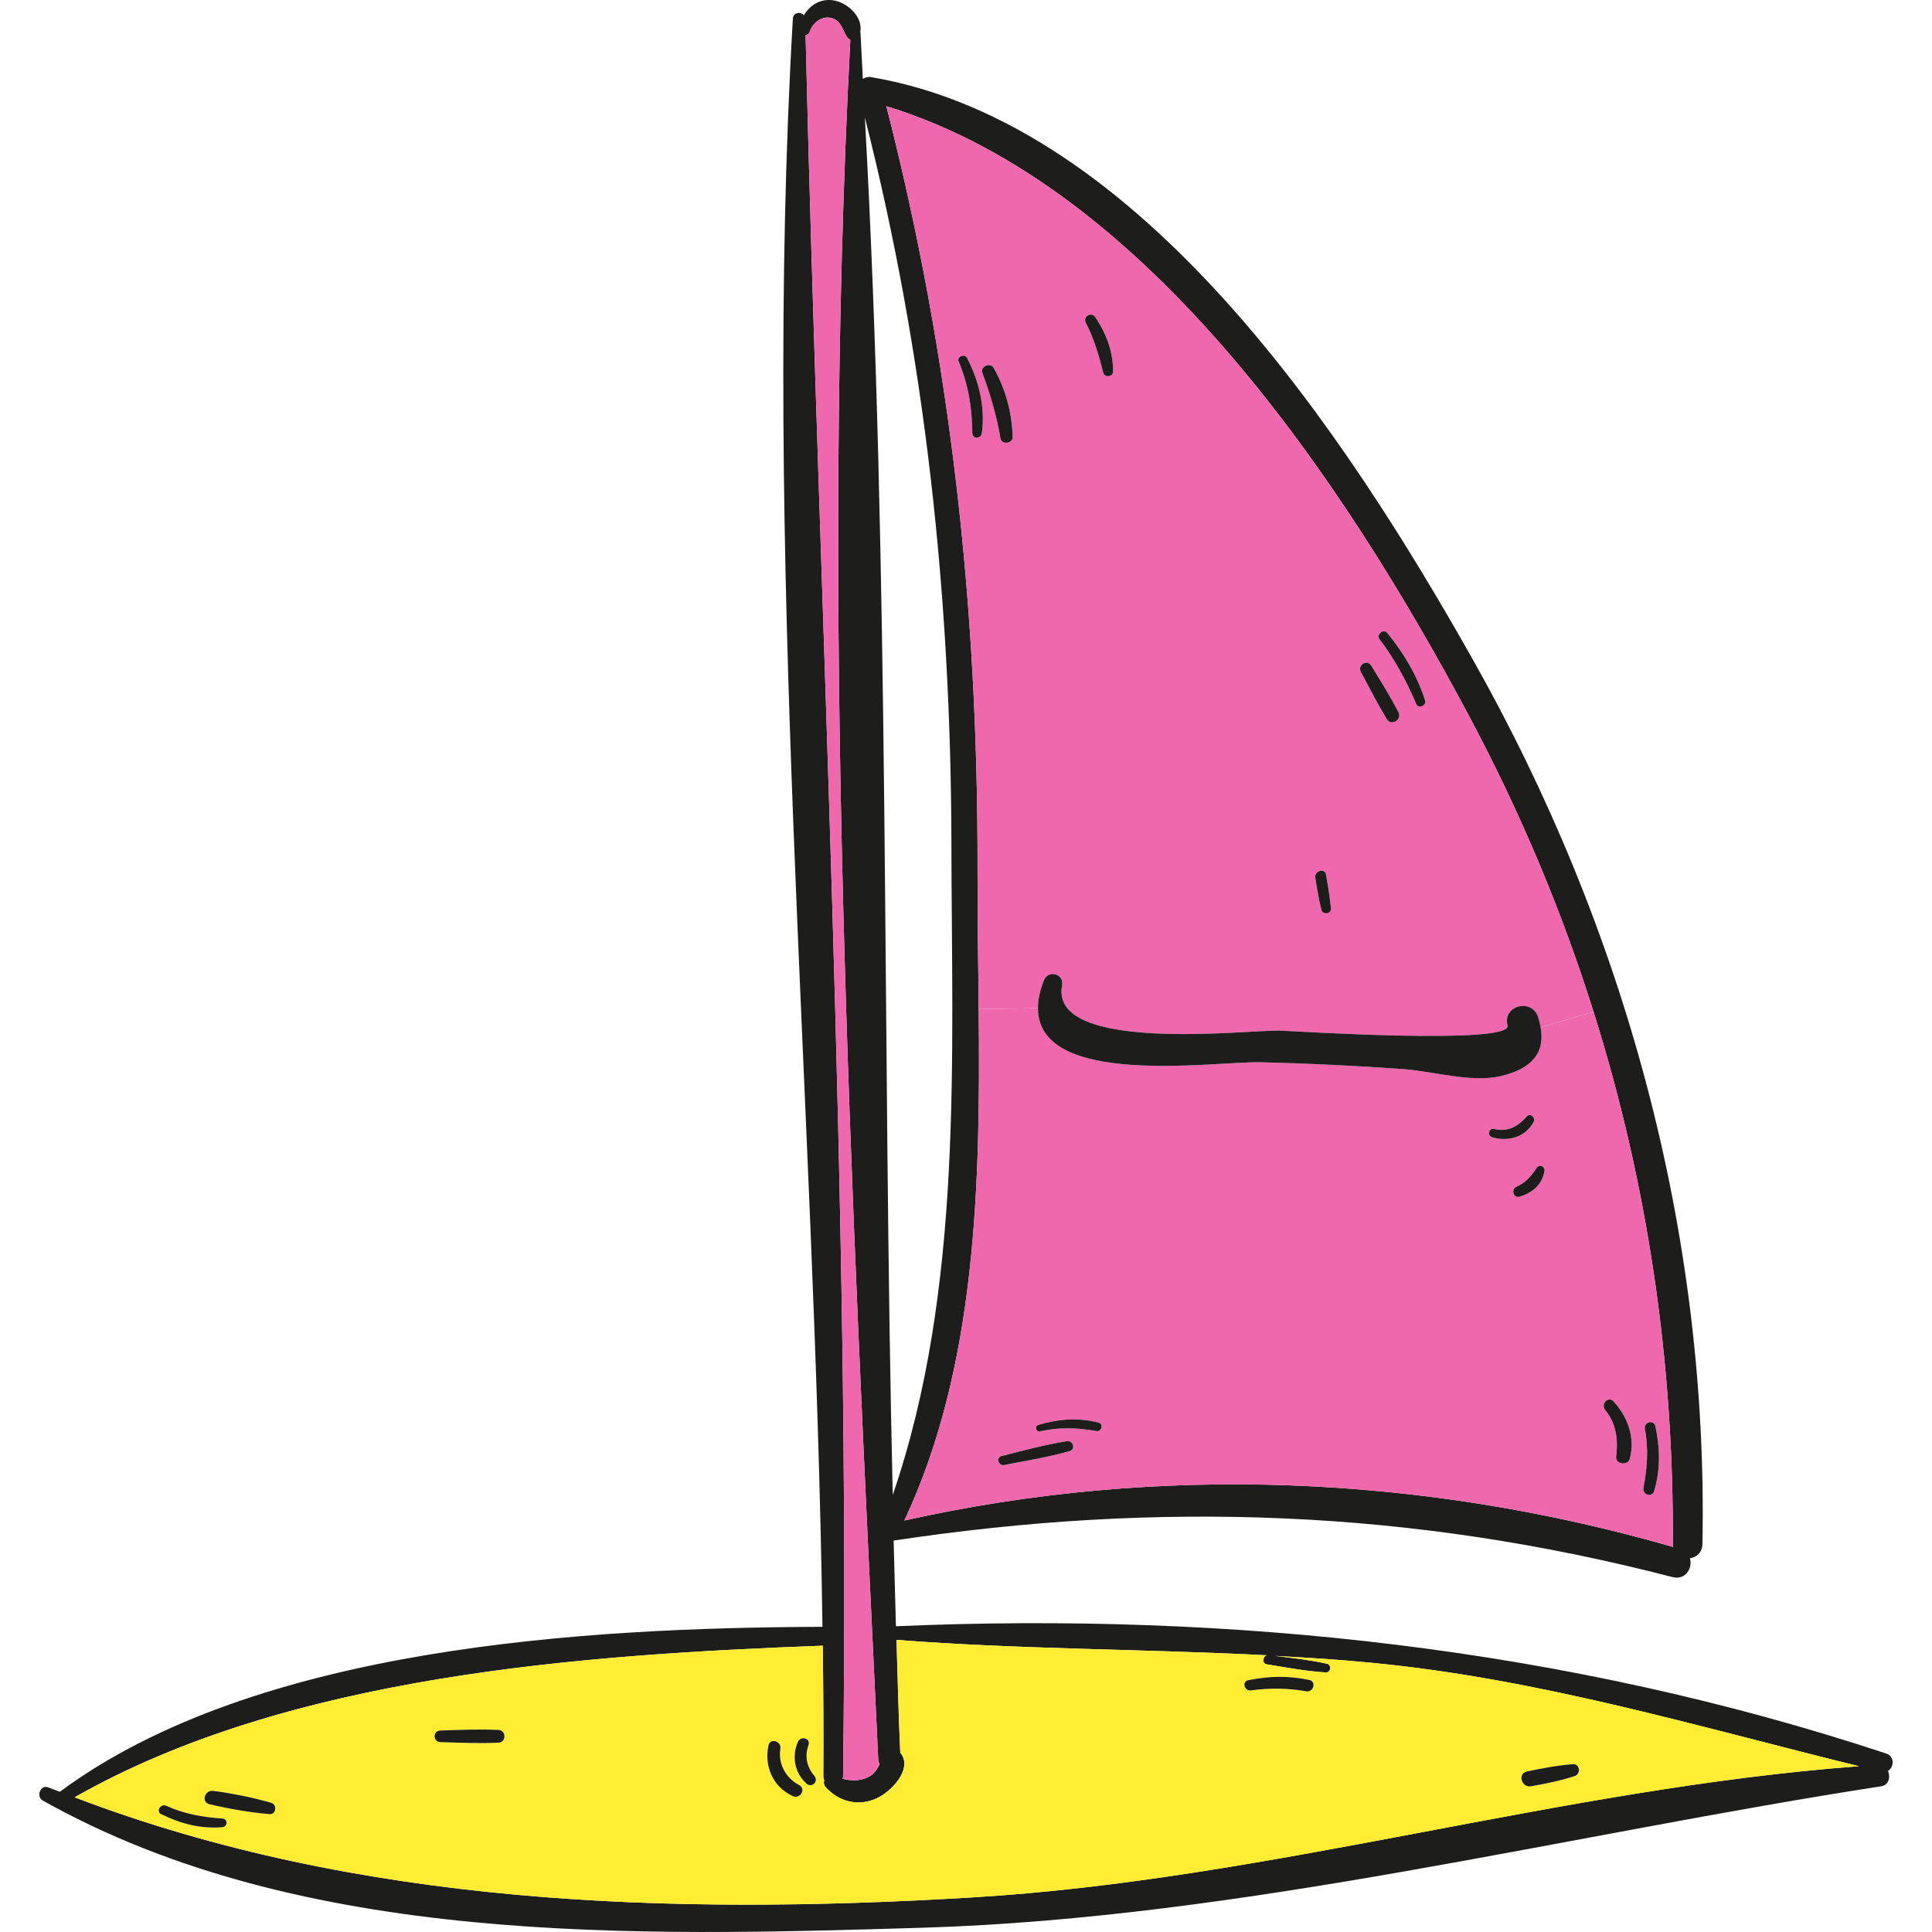
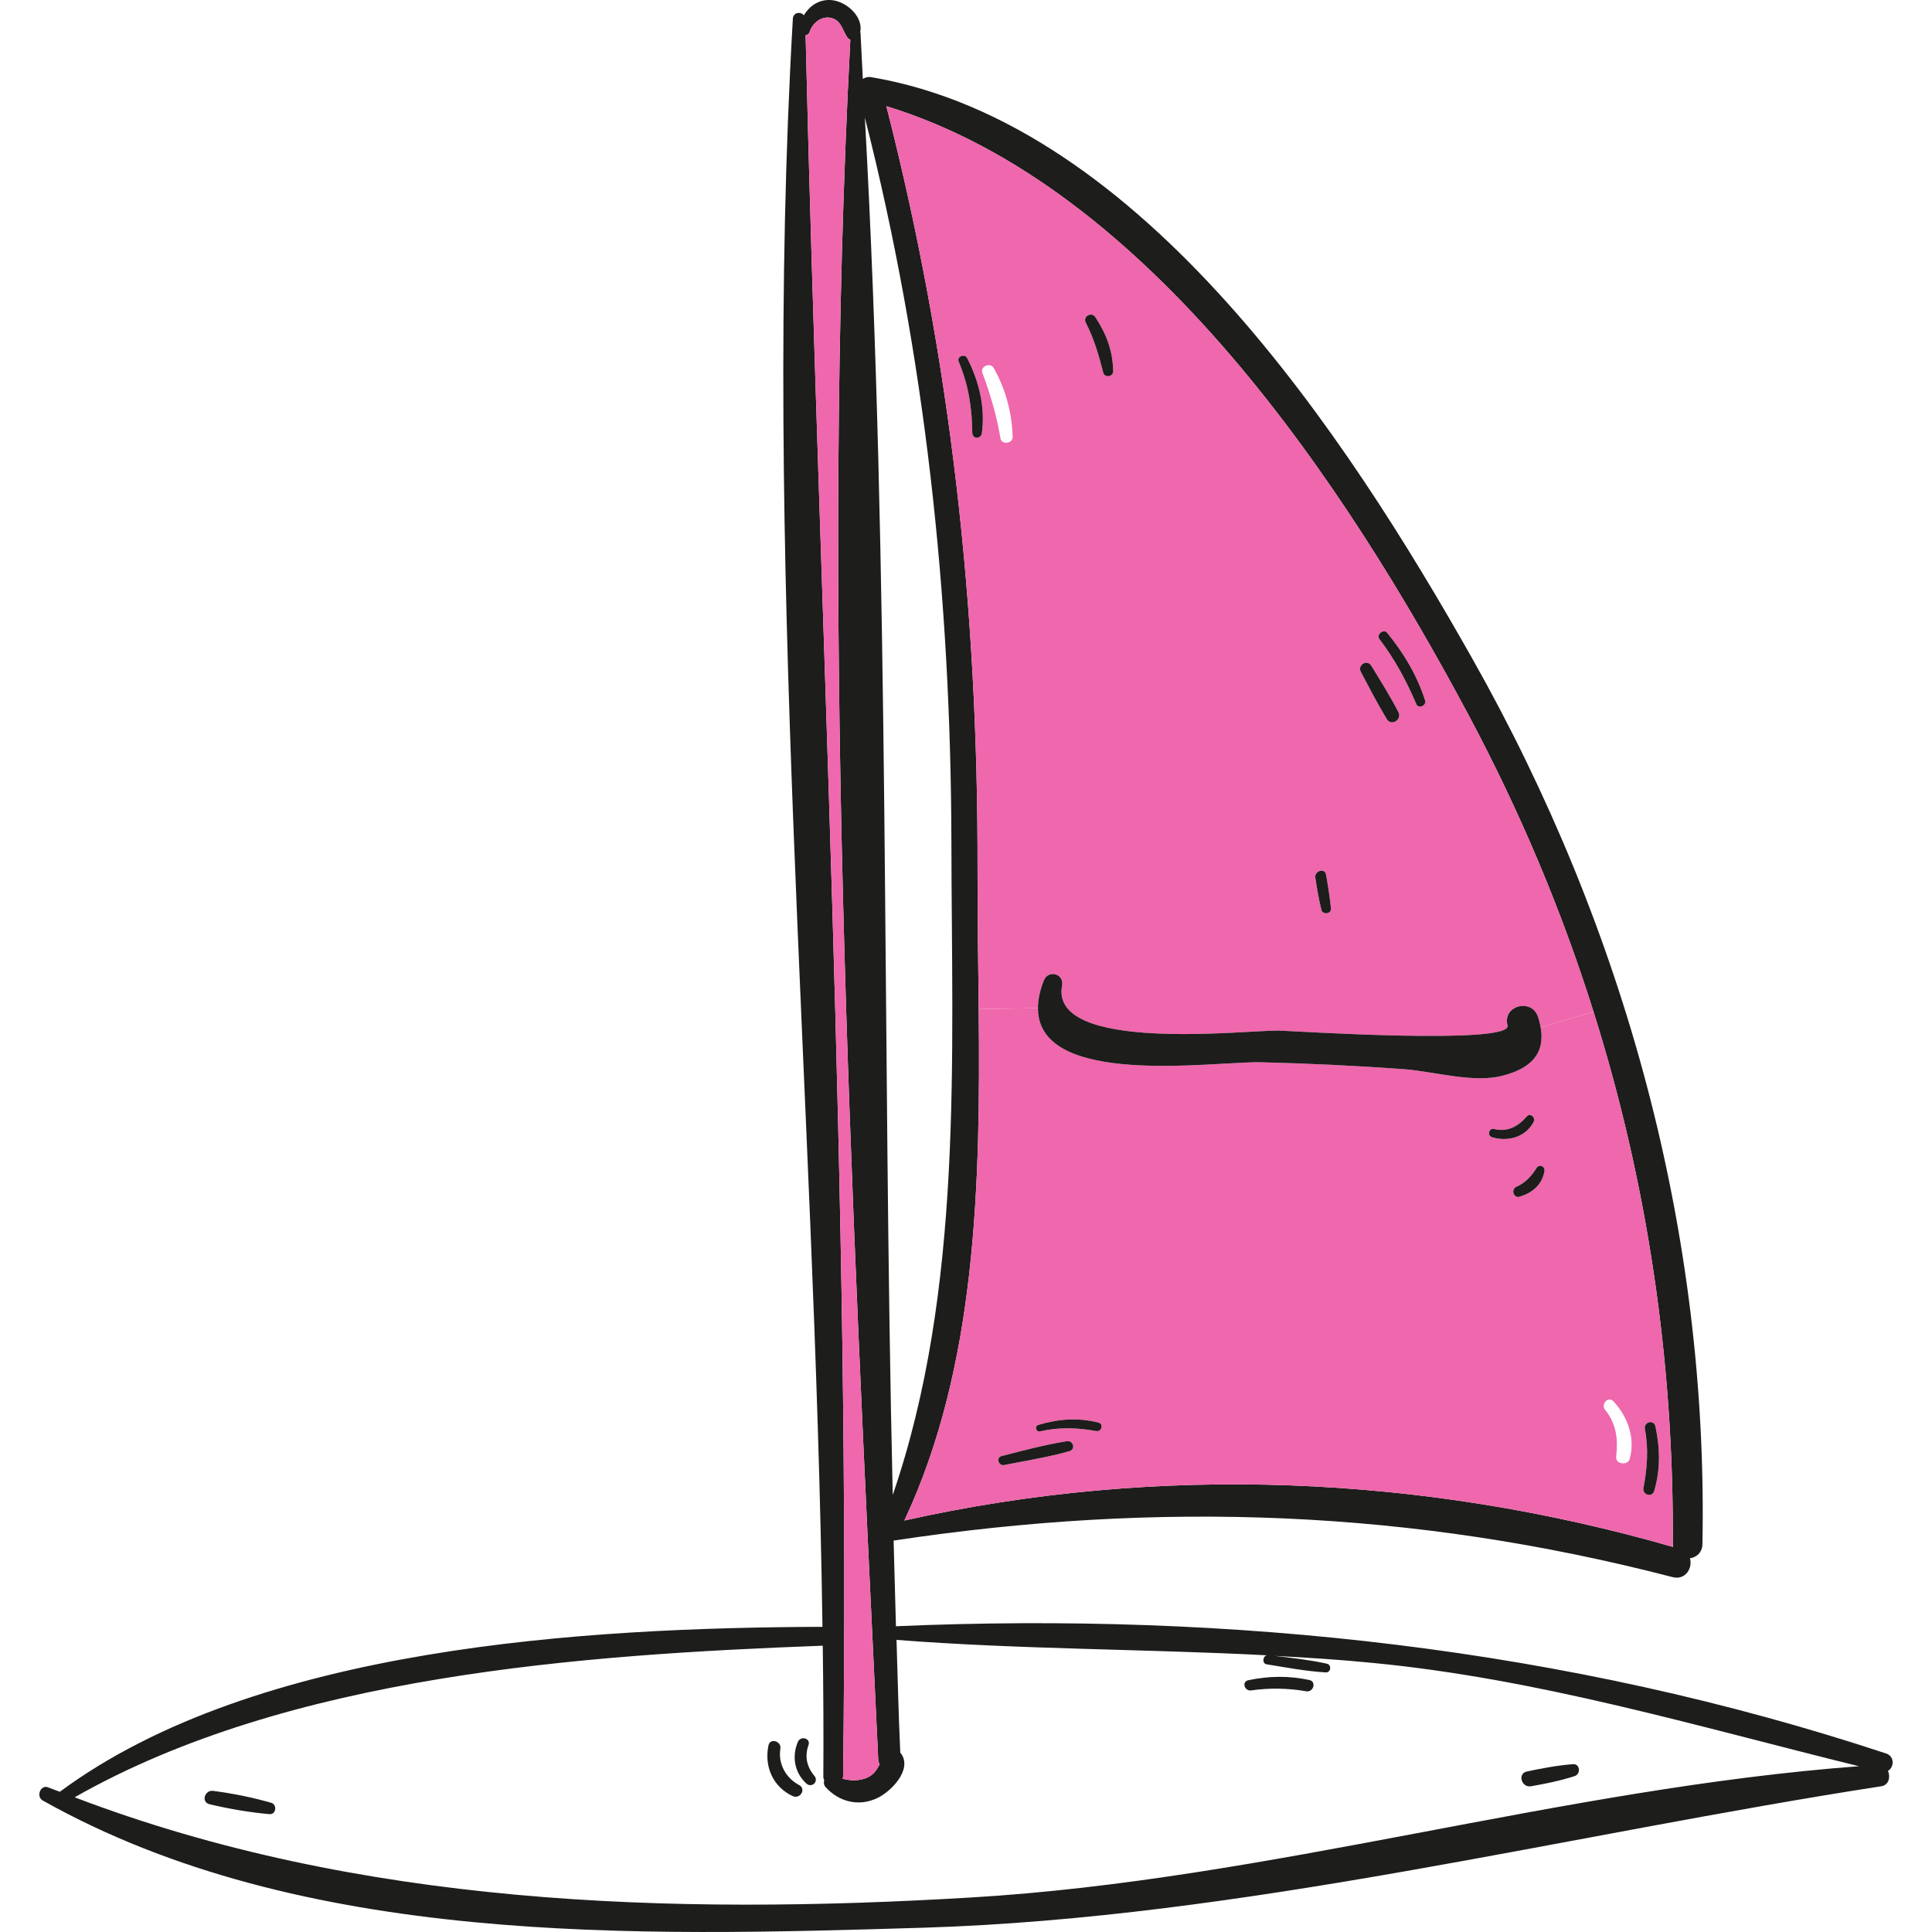
<svg xmlns="http://www.w3.org/2000/svg" height="800px" width="800px" version="1.1" id="Layer_1" viewBox="0 0 267.335 267.335" xml:space="preserve">
  <g>
    <path style="fill:#1D1D1B;" d="M260.965,242.627c1.246,0.402,1.125,1.929,0.281,2.411c0.362,0.844,0.121,1.969-0.924,2.13   c-43.481,6.711-88.449,18.204-132.452,19.57c-39.985,1.206-86.037,2.572-121.963-17.601c-0.964-0.563-0.281-2.25,0.763-1.808   c0.522,0.201,1.085,0.402,1.608,0.603c27.206-20.133,72.857-22.705,105.528-22.825c-1.045-74.062-8.359-148.687-4.099-222.508   c0.04-0.884,1.085-1.045,1.527-0.482c0.804-1.366,2.21-2.291,3.938-2.09c2.049,0.241,4.3,2.331,3.858,4.42   c0,0.04,0.04,0.08,0.04,0.121c0.12,2.09,0.201,4.22,0.321,6.349c0.321-0.201,0.723-0.321,1.165-0.241   c37.493,6.349,65.824,49.75,83.144,80.411c21.178,37.453,32.711,79.568,31.867,122.606c-0.04,1.165-0.844,1.808-1.728,1.929   c0.402,1.326-0.603,3.054-2.371,2.612c-36.087-9.363-71.048-10.609-107.818-5.063c0.121,3.938,0.201,7.917,0.322,11.855   C170.346,223.017,216.841,228.04,260.965,242.627z M257.228,244.396c-22.383-5.505-44.285-12.096-67.391-14.306   c-4.461-0.442-8.961-0.723-13.462-0.964c2.411,0.281,4.863,0.563,7.234,1.085c0.683,0.161,0.563,1.246-0.161,1.205   c-2.733-0.161-5.465-0.683-8.198-1.125c-0.643-0.12-0.522-1.125,0.04-1.246c-17.079-0.884-34.198-0.804-51.237-2.13   c0.161,5.224,0.281,10.408,0.522,15.632c0.04,0.04,0.08,0.08,0.121,0.12c1.567,2.21-1.406,5.264-3.335,6.148   c-2.532,1.206-5.305,0.522-7.153-1.567c-0.241-0.322-0.241-0.643-0.161-0.924c-0.08-0.161-0.121-0.281-0.121-0.442   c0.04-6.068,0-12.136-0.08-18.164c-33.233,1.246-73.781,4.059-103.518,20.977c39.261,14.989,82.381,16.355,124.053,13.864   C175.691,260.108,215.836,247.49,257.228,244.396z M231.509,214.055c0-0.12-0.04-0.201-0.04-0.362   c0.161-25.277-3.496-49.991-10.971-73.701c-4.42-14.065-10.207-27.768-17.28-41.03c-16.918-31.706-44.204-73.138-80.572-84.269   c8.921,34.841,12.699,69.521,12.618,105.528c0,6.309,0.08,12.819,0.161,19.41c0.241,24.071-0.241,49.348-10.287,70.767   C160.34,202.522,196.909,204.089,231.509,214.055z M123.53,206.862c9.805-28.532,8.158-60.56,8.117-90.378   c-0.08-33.997-3.617-67.311-11.975-100.223C123.168,79.554,122.043,143.329,123.53,206.862z M121.721,244.114   c-0.12-0.201-0.201-0.442-0.201-0.723c-3.737-78.603-7.957-159.296-3.858-237.899c-0.201-0.08-0.362-0.201-0.442-0.362   c-0.603-0.884-0.764-2.05-1.849-2.532c-1.447-0.603-2.893,0.442-3.335,1.808c-0.08,0.281-0.281,0.402-0.563,0.482   c1.889,80.17,6.229,160.783,5.184,240.993c0,0.08-0.04,0.12-0.08,0.241c1.326,0.362,2.813,0.322,3.938-0.442   C121.119,245.239,121.44,244.677,121.721,244.114z" />
-     <path style="fill:#FFED33;" d="M189.836,230.089c23.107,2.21,45.008,8.801,67.391,14.306   c-41.391,3.094-81.537,15.713-122.848,18.164c-41.673,2.492-84.792,1.125-124.053-13.864   c29.737-16.918,70.285-19.731,103.518-20.977c0.08,6.028,0.121,12.096,0.08,18.164c0,0.161,0.04,0.281,0.121,0.442   c-0.08,0.281-0.08,0.603,0.161,0.924c1.848,2.09,4.621,2.773,7.153,1.567c1.929-0.884,4.903-3.938,3.335-6.148   c-0.04-0.04-0.08-0.08-0.121-0.12c-0.241-5.224-0.362-10.408-0.522-15.632c17.039,1.326,34.158,1.246,51.237,2.13   c-0.563,0.12-0.683,1.125-0.04,1.246c2.733,0.442,5.465,0.965,8.198,1.125c0.723,0.04,0.844-1.045,0.161-1.205   c-2.371-0.523-4.822-0.804-7.234-1.085C180.875,229.366,185.376,229.647,189.836,230.089z M217.886,245.762   c0.884-0.281,0.764-1.728-0.241-1.648c-2.13,0.161-4.22,0.563-6.349,1.005c-1.366,0.281-0.764,2.291,0.563,2.049   C213.907,246.807,215.917,246.405,217.886,245.762z M180.754,234.028c1.005,0.161,1.447-1.366,0.402-1.567   c-2.853-0.603-5.586-0.563-8.439,0.04c-0.924,0.201-0.522,1.527,0.402,1.406C175.651,233.545,178.223,233.586,180.754,234.028z    M111.595,246.807c0.764,0.643,1.728-0.321,1.085-1.085c-1.045-1.246-1.366-2.692-0.804-4.26c0.322-0.964-1.125-1.326-1.487-0.402   C109.545,243.069,109.947,245.32,111.595,246.807z M109.706,248.535c1.005,0.442,1.889-0.964,0.884-1.527   c-1.849-0.964-2.934-2.934-2.612-5.023c0.201-1.045-1.447-1.567-1.648-0.442C105.728,244.436,106.973,247.289,109.706,248.535z    M68.958,241.141c1.125-0.04,1.125-1.728,0-1.768c-2.692-0.121-5.385,0-8.037,0.08c-1.045,0.04-1.045,1.567,0,1.607   C63.573,241.141,66.265,241.261,68.958,241.141z M37.291,251.026c0.924,0.08,1.085-1.326,0.241-1.567   c-2.652-0.764-5.305-1.286-7.997-1.648c-1.206-0.201-1.768,1.567-0.522,1.848C31.746,250.303,34.519,250.785,37.291,251.026z    M30.741,252.835c0.804-0.08,0.804-1.165,0-1.206c-2.652-0.161-5.305-0.643-7.756-1.768c-0.764-0.321-1.447,0.804-0.683,1.165   C24.995,252.352,27.727,253.076,30.741,252.835z" />
    <path style="fill:#EF67AC;" d="M231.469,213.694c0,0.161,0.04,0.241,0.04,0.362c-34.6-9.966-71.169-11.533-106.371-3.657   c10.046-21.419,10.529-46.696,10.287-70.767l8.198-0.121c0,11.051,24.272,7.354,30.782,7.475   c6.671,0.161,13.342,0.482,19.972,0.965c4.019,0.322,9.484,1.929,13.422,0.924c4.059-1.005,6.028-3.094,5.385-6.711l7.314-2.17   C227.972,163.703,231.629,188.417,231.469,213.694z M228.897,206.3c0.884-2.974,0.804-5.947,0.161-8.961   c-0.241-0.965-1.648-0.563-1.447,0.402c0.522,2.733,0.322,5.425-0.201,8.158C227.249,206.862,228.615,207.264,228.897,206.3z    M225.521,201.839c0.764-2.893-0.281-5.787-2.25-7.917c-0.723-0.804-1.808,0.362-1.165,1.165c1.567,1.929,1.808,4.099,1.527,6.47   C223.512,202.643,225.28,202.844,225.521,201.839z M213.706,162.055c0.121-0.643-0.683-1.045-1.085-0.442   c-0.683,1.085-1.527,2.049-2.733,2.572c-0.844,0.322-0.522,1.648,0.402,1.406C212.059,165.029,213.385,163.944,213.706,162.055z    M212.22,155.224c0.281-0.603-0.482-1.286-0.965-0.723c-1.206,1.366-2.612,2.17-4.501,1.728c-0.723-0.201-1.005,0.884-0.322,1.125   C208.643,158.037,211.135,157.353,212.22,155.224z M151.7,198.021c0.723,0.121,1.045-0.964,0.321-1.165   c-2.813-0.723-5.586-0.522-8.359,0.322c-0.522,0.161-0.322,1.005,0.241,0.884C146.516,197.459,149.088,197.539,151.7,198.021z    M148.003,200.794c0.884-0.281,0.482-1.527-0.402-1.366c-3.014,0.482-6.028,1.286-9.002,2.049   c-0.804,0.201-0.442,1.366,0.322,1.246C141.975,202.12,145.029,201.638,148.003,200.794z" />
    <path style="fill:#1D1D1B;" d="M229.057,197.338c0.643,3.014,0.723,5.988-0.161,8.961c-0.281,0.964-1.648,0.563-1.487-0.402   c0.523-2.733,0.723-5.425,0.201-8.158C227.41,196.776,228.816,196.374,229.057,197.338z" />
-     <path style="fill:#1D1D1B;" d="M223.271,193.922c1.969,2.13,3.014,5.023,2.25,7.917c-0.241,1.005-2.009,0.804-1.889-0.281   c0.281-2.371,0.04-4.541-1.527-6.47C221.462,194.284,222.547,193.119,223.271,193.922z" />
    <path style="fill:#EF67AC;" d="M220.498,139.993l-7.314,2.17c-0.08-0.482-0.201-0.964-0.362-1.447   c-0.884-2.652-4.943-1.567-4.219,1.165c0.764,2.773-29.898,0.764-31.666,0.723c-4.3-0.08-31.747,3.175-29.978-6.229   c0.321-1.648-1.929-2.25-2.532-0.683c-0.563,1.447-0.804,2.692-0.804,3.818l-8.198,0.121c-0.08-6.59-0.161-13.101-0.161-19.41   c0.08-36.006-3.697-70.687-12.618-105.528c36.368,11.131,63.654,52.563,80.572,84.269   C210.291,112.225,216.077,125.928,220.498,139.993z M195.985,97.437c0.281,0.683,1.447,0.201,1.206-0.522   c-1.125-3.496-2.933-6.51-5.224-9.323c-0.482-0.643-1.567,0.201-1.085,0.844C192.971,91.168,194.618,94.222,195.985,97.437z    M191.886,99.486c0.603,1.045,2.17,0.12,1.607-0.965c-1.125-2.17-2.451-4.3-3.737-6.389c-0.563-0.965-1.969-0.121-1.447,0.844   C189.475,95.186,190.6,97.356,191.886,99.486z M182.844,125.888c0.161,0.723,1.366,0.603,1.326-0.161   c-0.161-1.567-0.402-3.134-0.683-4.702c-0.161-0.965-1.607-0.522-1.487,0.402C182.241,122.954,182.482,124.441,182.844,125.888z    M152.664,51.585c0.201,0.723,1.366,0.563,1.366-0.201c-0.04-2.813-0.924-5.144-2.451-7.474c-0.522-0.844-1.808-0.121-1.326,0.764   C151.378,46.843,152.062,49.214,152.664,51.585z M138.439,60.667c0.161,0.924,1.728,0.723,1.688-0.241   c-0.121-3.376-0.964-6.55-2.612-9.484c-0.442-0.844-1.929-0.281-1.567,0.683C137.032,54.558,137.916,57.532,138.439,60.667z    M135.867,59.903c0.482-3.536-0.402-7.193-2.049-10.368c-0.322-0.643-1.447-0.201-1.165,0.482c1.366,3.255,1.849,6.389,1.889,9.886   C134.581,60.827,135.786,60.747,135.867,59.903z" />
    <path style="fill:#1D1D1B;" d="M217.645,244.114c1.005-0.08,1.125,1.366,0.241,1.648c-1.969,0.643-3.978,1.045-6.028,1.407   c-1.326,0.241-1.929-1.768-0.563-2.049C213.425,244.677,215.515,244.275,217.645,244.114z" />
    <path style="fill:#1D1D1B;" d="M212.621,161.613c0.402-0.603,1.206-0.201,1.085,0.442c-0.322,1.889-1.648,2.974-3.416,3.536   c-0.924,0.241-1.246-1.085-0.402-1.406C211.094,163.663,211.938,162.698,212.621,161.613z" />
    <path style="fill:#1D1D1B;" d="M213.184,142.163c0.643,3.617-1.326,5.706-5.385,6.711c-3.938,1.005-9.403-0.603-13.422-0.924   c-6.631-0.482-13.301-0.804-19.972-0.965c-6.51-0.12-30.782,3.577-30.782-7.475c0-1.125,0.241-2.371,0.804-3.818   c0.603-1.567,2.853-0.964,2.532,0.683c-1.768,9.404,25.679,6.148,29.978,6.229c1.768,0.04,32.43,2.049,31.666-0.723   c-0.723-2.733,3.335-3.818,4.219-1.165C212.983,141.199,213.104,141.681,213.184,142.163z" />
    <path style="fill:#1D1D1B;" d="M211.255,154.5c0.482-0.563,1.246,0.121,0.965,0.723c-1.085,2.13-3.577,2.813-5.787,2.13   c-0.683-0.241-0.402-1.326,0.322-1.125C208.643,156.67,210.05,155.867,211.255,154.5z" />
    <path style="fill:#1D1D1B;" d="M197.19,96.914c0.241,0.723-0.924,1.206-1.206,0.522c-1.366-3.215-3.014-6.269-5.104-9.002   c-0.482-0.643,0.603-1.487,1.085-0.844C194.257,90.404,196.065,93.418,197.19,96.914z" />
    <path style="fill:#1D1D1B;" d="M193.493,98.522c0.563,1.085-1.005,2.009-1.607,0.965c-1.286-2.13-2.411-4.3-3.577-6.51   c-0.522-0.964,0.884-1.808,1.447-0.844C191.042,94.222,192.368,96.352,193.493,98.522z" />
    <path style="fill:#1D1D1B;" d="M184.17,125.727c0.04,0.763-1.165,0.884-1.326,0.161c-0.362-1.447-0.603-2.934-0.844-4.461   c-0.12-0.924,1.326-1.366,1.487-0.402C183.768,122.593,184.009,124.16,184.17,125.727z" />
    <path style="fill:#1D1D1B;" d="M181.156,232.46c1.045,0.201,0.603,1.728-0.402,1.567c-2.532-0.442-5.104-0.482-7.635-0.121   c-0.924,0.121-1.326-1.205-0.402-1.406C175.57,231.898,178.303,231.858,181.156,232.46z" />
    <path style="fill:#1D1D1B;" d="M154.031,51.384c0,0.764-1.165,0.924-1.366,0.201c-0.603-2.371-1.286-4.742-2.411-6.912   c-0.482-0.884,0.804-1.607,1.326-0.764C153.106,46.24,153.991,48.571,154.031,51.384z" />
    <path style="fill:#1D1D1B;" d="M152.021,196.856c0.723,0.201,0.402,1.286-0.321,1.165c-2.612-0.482-5.184-0.563-7.796,0.04   c-0.563,0.121-0.764-0.723-0.241-0.884C146.436,196.333,149.208,196.133,152.021,196.856z" />
    <path style="fill:#1D1D1B;" d="M147.601,199.428c0.884-0.161,1.286,1.085,0.402,1.366c-2.974,0.844-6.028,1.326-9.082,1.929   c-0.764,0.121-1.125-1.045-0.322-1.246C141.573,200.714,144.587,199.91,147.601,199.428z" />
-     <path style="fill:#1D1D1B;" d="M140.127,60.426c0.04,0.964-1.527,1.165-1.688,0.241c-0.523-3.135-1.407-6.108-2.492-9.042   c-0.362-0.964,1.125-1.527,1.567-0.683C139.162,53.875,140.006,57.05,140.127,60.426z" />
    <path style="fill:#1D1D1B;" d="M133.817,49.535c1.648,3.175,2.532,6.832,2.049,10.368c-0.08,0.844-1.286,0.924-1.326,0   c-0.04-3.496-0.522-6.631-1.889-9.886C132.371,49.334,133.496,48.892,133.817,49.535z" />
    <path style="fill:#EF67AC;" d="M121.521,243.391c0,0.281,0.08,0.522,0.201,0.723c-0.281,0.563-0.603,1.125-1.206,1.567   c-1.125,0.764-2.612,0.804-3.938,0.442c0.04-0.121,0.08-0.161,0.08-0.241c1.045-80.211-3.295-160.823-5.184-240.993   c0.281-0.08,0.482-0.201,0.563-0.482c0.442-1.366,1.889-2.411,3.335-1.808c1.085,0.482,1.246,1.648,1.849,2.532   c0.08,0.161,0.241,0.281,0.442,0.362C113.564,84.095,117.783,164.788,121.521,243.391z" />
    <path style="fill:#1D1D1B;" d="M112.68,245.722c0.643,0.764-0.321,1.728-1.085,1.085c-1.648-1.487-2.049-3.737-1.205-5.746   c0.362-0.924,1.808-0.563,1.487,0.402C111.313,243.029,111.635,244.476,112.68,245.722z" />
    <path style="fill:#1D1D1B;" d="M110.59,247.008c1.005,0.563,0.12,1.969-0.884,1.527c-2.733-1.246-3.978-4.099-3.376-6.992   c0.201-1.125,1.849-0.603,1.648,0.442C107.656,244.074,108.741,246.043,110.59,247.008z" />
-     <path style="fill:#1D1D1B;" d="M68.958,239.372c1.125,0.04,1.125,1.728,0,1.768c-2.692,0.12-5.385,0-8.037-0.08   c-1.045-0.04-1.045-1.567,0-1.607C63.573,239.372,66.265,239.252,68.958,239.372z" />
    <path style="fill:#1D1D1B;" d="M37.532,249.459c0.844,0.241,0.683,1.648-0.241,1.567c-2.773-0.241-5.546-0.723-8.278-1.366   c-1.246-0.281-0.683-2.049,0.522-1.848C32.228,248.173,34.88,248.695,37.532,249.459z" />
-     <path style="fill:#1D1D1B;" d="M30.741,251.629c0.804,0.04,0.804,1.125,0,1.206c-3.014,0.241-5.747-0.482-8.439-1.808   c-0.764-0.362-0.08-1.487,0.683-1.165C25.437,250.986,28.089,251.468,30.741,251.629z" />
  </g>
</svg>